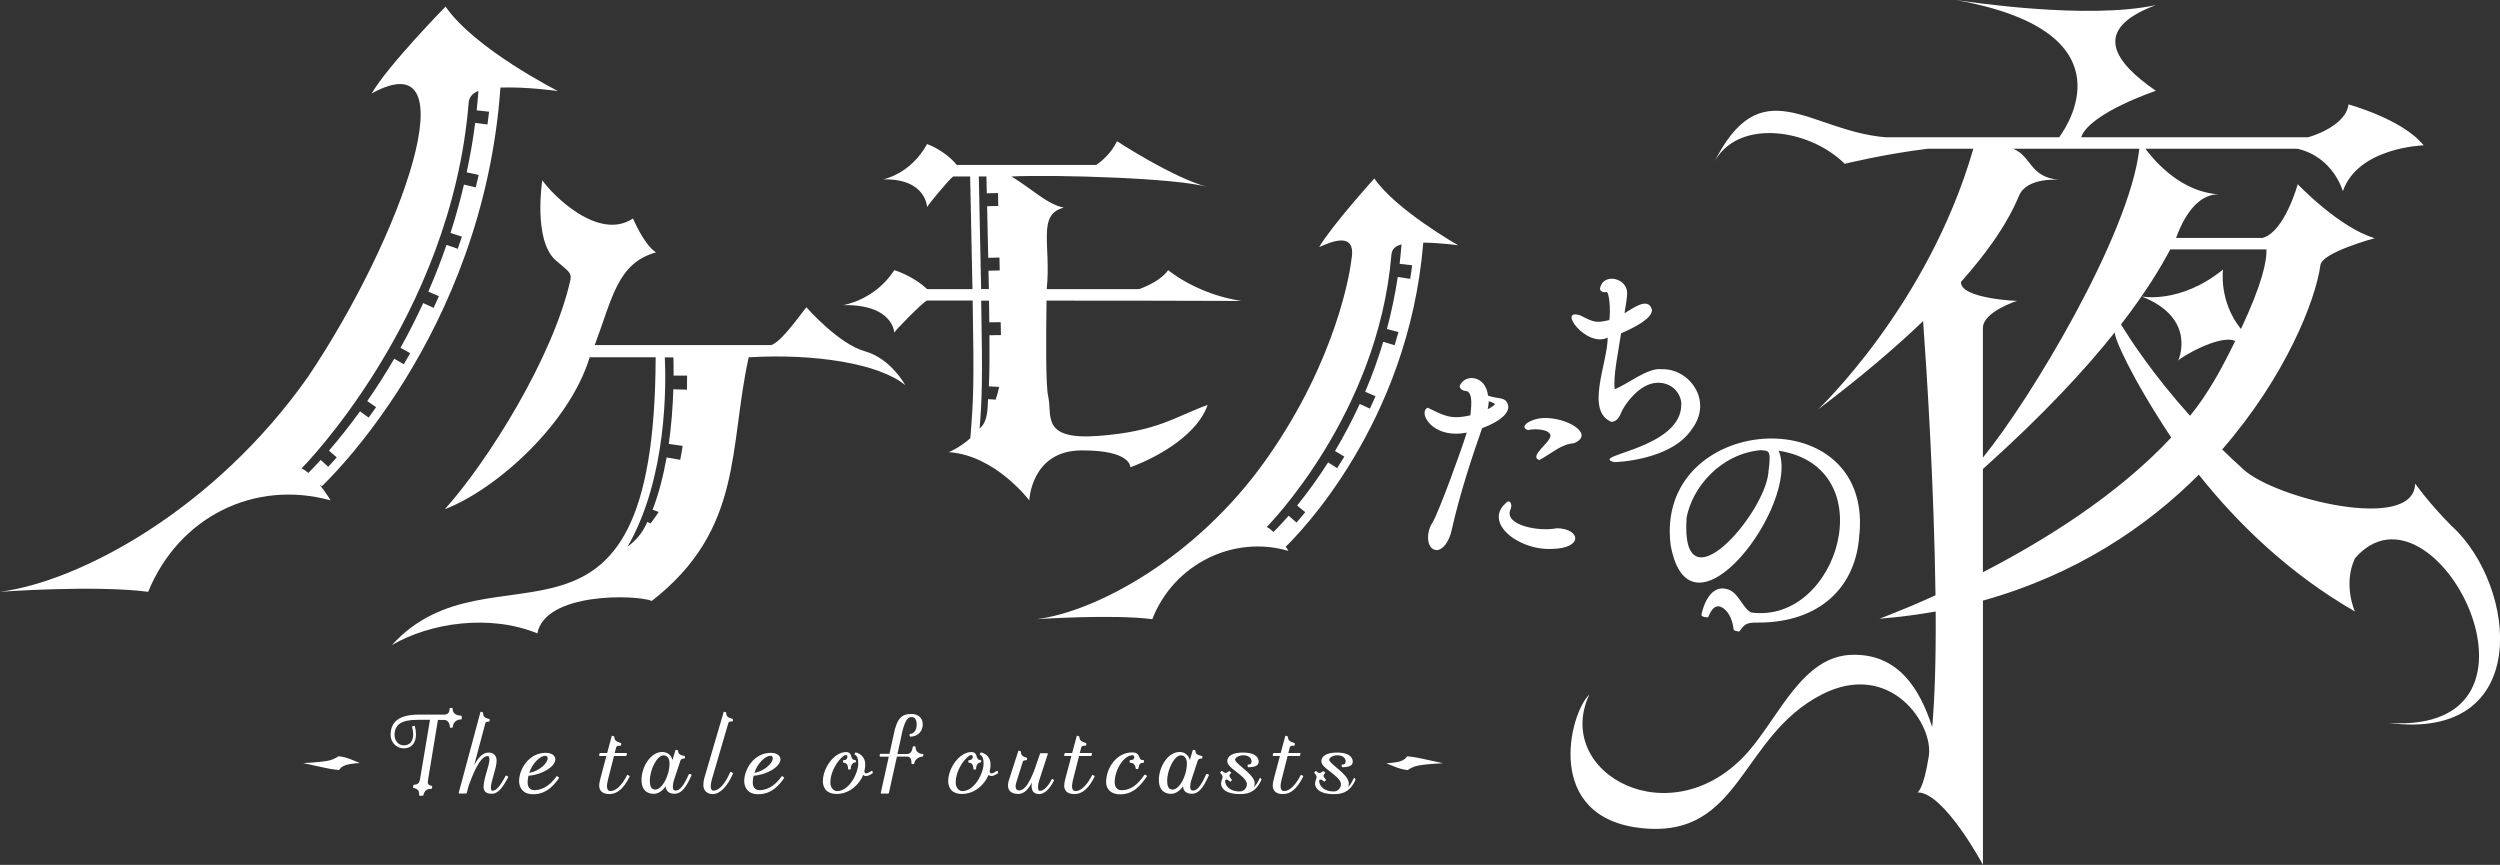
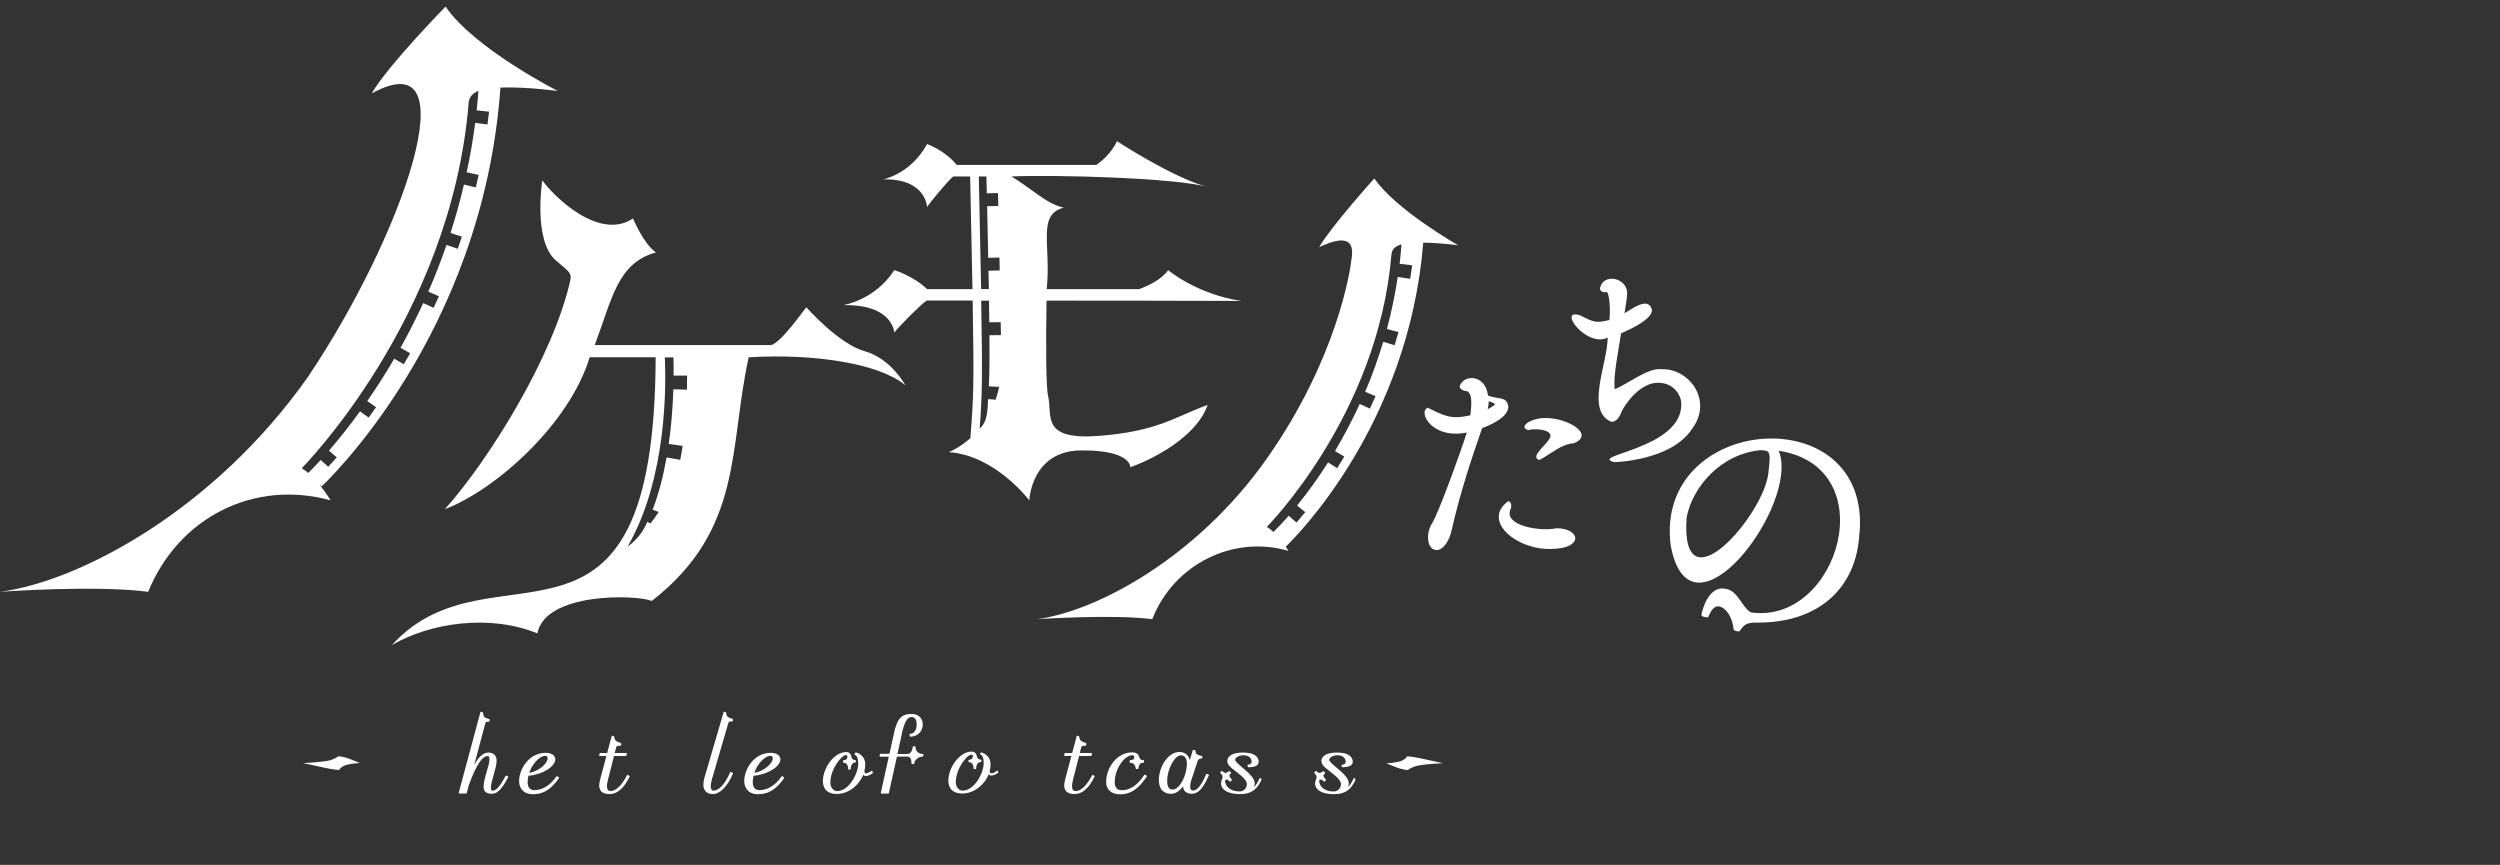
<svg xmlns="http://www.w3.org/2000/svg" viewBox="0 0 387.21 133.95">
  <rect x="0" y="0" width="387.21" height="133.95" fill="#333333" stroke="none" />
  <defs>
    <style>.d{fill:#fff;}</style>
  </defs>
  <g id="a" />
  <g id="b">
    <g id="c">
      <g>
        <g>
          <g>
            <path class="d" d="M233.62,62.98c-.25-1.65-1.52-1.08-3.15-1.71-.38-3.23-3.66-3.39-4.39-1.48,0,.44,.43,.74,1.14,.8,1.01,.43,.58,2.84,.52,3.74-3.1,.69-4.07,.04-6.62-1.18-1.4,.63,.31,4.05,4.39,4.02,.62,0,1.2-.08,1.67-.17-.82,2.67-4.22,12.04-5.31,13.96-.98,1.34-1.03,4.16,.65,4.24,.95,0,1.95-1.33,2.32-3.1,1.33-5.88,3.17-11.36,4.72-15.79,1.35-.5,4.06-1.71,4.06-3.33Zm-3.02-.84c.81,.27,.95,.44,.97,.44-.05,.1-.34,.39-1.15,.8,.09-.43,.15-.85,.17-1.24Z" />
            <path class="d" d="M239.3,64.74c-2.02-.02-4.28,1.34-2.62,1.88,.88-.27,3.29-.17,3.46,.79,.11,1.12-3.44,3.23-1.73,3.85,2.13-1.17,3.37-2.45,5.36-2.61,3.28-1.33-.85-3.93-4.46-3.91Z" />
            <path class="d" d="M241.1,81.82c-2.7,.56-8.17-.45-7.17-2.89,.26-.41,.19-1.33-.37-1.28-4.11,3.06,1.45,7.61,6.78,7.37,4.97-.08,4.48-3.15,.76-3.21Z" />
          </g>
          <path class="d" d="M257.37,57.19c-2.08-.33-5.5,2.45-7.28,3.09-.24-2.12,.54-5.64,.99-8.66,2.23-.95,4.79-2.32,4.79-3.61-.55-2.17-3.04-.17-4.26,.5,.18-1.04,.4-2.48,.4-2.88,.24-2.59-3.75-3.49-4.19-.95-.04,.35,.39,.64,.86,.57,.61-.47,.79,3.03,.58,4.32-1.96,.46-2.34,.41-4.45-.7-3.75-1.3,.85,5.06,4.2,3.42-.05,4.08-3.5,11.35,.57,13.05,.44,0,1.06-.25,1.51-1.42,.35-.95,2.75-4.64,5.7-4.64,2.47,0,3.62,1.96,3.62,3.29,.11,7.03-14.56,7.93-10.37,9.01,.09,0,8.77-.22,12-5.11,3.38-4.47-.48-9.46-4.69-9.28Z" />
          <path class="d" d="M288.01,82.62c1.86-21.16-31.83-18.54-29.25,1.83,2.99,16.4,20.14-6.41,16.73-14.64,16.43,2.53,9.28,26.94-4.28,25.05-1.35-.69-2.01-3.31-3.82-3.64-2.29-.59-3.47,2.12-3.86,3.94-.09,.4,.79,.49,1.03,.44,.34-.75,.79-1.84,1.75-1.67,1.11,.28,2,1.69,2.2,3.52,.02,.31,.66,.3,.86,.38,.8-.95,.78-1.46,3-1.4,9.47-.02,15.21-5.5,15.62-13.81Zm-14.1-9.51c-.55,6.54-13.72,21.68-12.68,7.05,.87-4.63,5.19-9.85,11.48-10.44,1.19,.16,1.68-.25,1.19,3.39Z" />
        </g>
        <g>
          <path class="d" d="M140.22,59.67s-2.21-4.13-6.28-5.27c-4.07-1.13-9.03-6.79-9.03-6.79-.02-.21-3.87,5.53-5.51,5.84h-27.29c2.71-7.15,3.48-12.69,9.49-14.36-1.86-1.19-3.56-5.25-3.56-5.25-5.33,3.55-12.45-3.62-14.05-5.92,0,0-1.44,9.24,2.04,12.36,1.77,1.58,2.54,1.86,2.33,3.01-2.62,11.91-12.72,28.06-19.46,35.58,8.01-3.09,19.3-13.23,22.43-23.53h10.22c-.16,51.88-25.36,27.52-40.85,44.57,5.94-3.47,15.15-4.82,22.53-1.81,1.21-6.36,15.16-6.03,17.73-5.03,14.22-11.1,11.89-23.68,15-37.73,10.3-.61,20.21,.98,24.26,4.32Zm-37.25-4.32h1.33c.02,.64,.04,1.6,.03,2.82h2.09c0,.67,0,1.4-.02,2.19l-2.11-.07c-.09,2.96-.33,5.81-.71,8.47l2.15,.3c-.11,.73-.23,1.45-.37,2.16l-2.11-.37c-.54,3.04-1.27,5.76-2.17,8.09l.94,.36c-.41,.62-.83,1.22-1.26,1.77l-.5-.24c-.69,1.62-1.67,2.81-3.06,3.84,6.2-10.73,5.96-25.37,5.77-29.33Z" />
          <path class="d" d="M162.34,61.37c-.36-1.57-.34-8.41-.25-14.81,5.74-.02,26.27,.04,30.18,.05-6.92-1.03-11.34-4.77-11.34-4.77-1.02,1.45-3.05,2.41-4.49,2.94h-14.32c.71-6.8-1.54-11.57,2.65-12.62-2.61-.53-4.82-2.82-8.11-4.83,6.74-.3,25.67,.23,30.38,1.64-5.5-1.49-14.03-7.1-14.03-7.1-.89,1.82-2.23,2.99-3.22,3.68h-21.6c-1.88-2.3-4.6-3.24-4.6-3.24-2.58,4.71-6.82,5.47-6.82,5.47,6.73-.15,6.82,4.33,6.82,4.33-.19,.01,3.36-4.3,4.05-4.78h2.62c.15,7.31,.27,12.97,.36,17.45h-7.03c-2.17-2.08-5.08-2.94-5.08-2.94-2.99,4.67-7.92,5.42-7.92,5.42,7.81-.15,7.92,4.29,7.92,4.29-.08-.18,4.23-4.54,5.02-5h7.12c.24,13.39,.12,15.29-.36,21.32-1.77,1.57-3.35,2.16-3.35,2.16,7.21,.47,12.48,7.47,12.48,7.47,0,0,.28-7.69,8.06-7.74,7.78-.05,7.59,2.61,7.59,2.61,4.88-1.78,10.56-5.38,11.97-9.66-5.15,1.89-7.74,4.1-16.84,4.8-9.1,.7-7.17-3.17-7.86-6.15Zm-10.75-34.04h1.19l.06,2.61,1.73-.04c.01,.6,.03,1.28,.05,2l-1.73,.04,.17,7.99,1.74-.04c.01,.65,.03,1.32,.04,2l-1.74,.04c.02,1.01,.04,1.94,.06,2.84h-1.2c-.08-4.48-.2-10.14-.36-17.45Zm1.59,19.23c.02,1.22,.04,2.35,.05,3.36l1.76-.02c.01,.66,.03,1.33,.04,2l-1.78,.02c.03,2.67,.02,5.69-.09,7.92l1.59,.08c-.14,.71-.33,1.36-.54,1.98l-1.17-.08c-.1,1.45,0,3.44-1.31,4.56,.38-4.92,.46-7.64,.24-19.81h1.2Z" />
          <path class="d" d="M49.81,75.34c.25-.23,24.97-23.25,27.7-61.78,4.13-.14,8.9,.54,8.9,.54,0,0-12.9-6.53-17.4-13.08,0,0-8.89,9.07-11.44,13.45,15.47-8.49,4.79,22.1-9.86,43.89C33.11,79.09,12.17,90.1,0,91.66c0,0,14.74-1.07,22.95,0,4.77-11.66,16.51-17.41,28.26-14.16,0,0-.69-1.14-1.65-2.35l.04-.04,.21,.23ZM72.57,15.99c.08-.91,.57-1.53,1.53-1.91-.08,1.01-.16,2.02-.27,3.01l1.92,.21c-.07,.67-.16,1.32-.25,1.98l-1.9-.25c-.33,2.55-.77,5.13-1.32,7.66l1.86,.4c-.14,.65-.3,1.29-.45,1.93l-1.83-.43c-.59,2.51-1.29,5.03-2.08,7.49l1.76,.57c-.21,.63-.42,1.26-.64,1.88l-1.74-.6c-.84,2.43-1.79,4.87-2.82,7.24l1.64,.71c-.27,.61-.54,1.21-.82,1.8l-1.61-.74c-1.08,2.34-2.26,4.67-3.52,6.93l1.5,.84c-.33,.58-.66,1.15-.99,1.71l-1.48-.86c-1.3,2.24-2.71,4.44-4.18,6.56l1.37,.95c-.39,.56-.78,1.09-1.15,1.61l-1.34-.97c-1.56,2.16-3.18,4.2-4.81,6.09l1.21,1.04c-.49,.55-.93,1.04-1.32,1.46l-1.17-1.06c-.83,.91-1.47,1.57-1.92,2.01-.34-.28-.68-.54-1.03-.71,0,0,23.12-23.25,25.86-56.53Z" />
          <path class="d" d="M220.44,37.58c2.73,.03,5.41,.41,5.41,.41,0,0-9.63-5.46-12.99-10.35,0,0-6.63,7.35-8.54,10.63,1.42-.6,5.87-2.79,4.99,1.96-.16,1.59-2.21,15.33-13.11,30.81-10.9,15.48-26.53,23.7-35.62,24.86,0,0,11.76-.8,17.89,0,3.33-8.55,12.59-13.08,21.1-10.57,0,0-.17-.27-.43-.66,1.68-1.61,19.02-18.92,21.3-47.08Zm-4.92,1.82c.07-.8,.58-1.29,1.55-1.55-.08,1.01-.17,2.02-.29,3.01l1.94,.23c-.09,.71-.19,1.41-.31,2.1l-1.92-.29c-.41,2.7-.97,5.41-1.68,8.06l1.79,.48c-.19,.69-.39,1.36-.6,2.03l-1.76-.53c-.78,2.61-1.72,5.22-2.8,7.74l1.61,.69c-.28,.65-.57,1.29-.87,1.92l-1.58-.72c-1.14,2.48-2.43,4.93-3.83,7.29l1.44,.86c-.37,.61-.75,1.21-1.11,1.79l-1.4-.89c-1.5,2.36-3.12,4.61-4.8,6.68l1.26,1.03c-.48,.59-.94,1.13-1.35,1.61l-1.22-1.06c-1.22,1.4-2.06,2.23-2.35,2.51-.34-.31-.69-.59-1.04-.77,0,0,17.26-17.36,19.31-42.21Z" />
        </g>
-         <path class="d" d="M379.74,81.49c-3.51-3.52-5.67-6.59-5.67-6.59-.15,7.7-21.87,2.24-26.61-2.21-1.15-1.03-2.23-2.06-3.28-3.08,9.8-11.26,14.46-23.05,15.22-28.57,.27-1.96,8.41-4.15,8.41-4.15-5.52-1.61-11.93-8.36-11.93-8.36,0,0-2.03,7.42-5.46,8.32h-13.38c1.6-4.41,3.97-6.86,6.69-6.75-5.73-.3-9.8-4.87-11.44-7.06h23.56c5.6,1.3,7.02,6.58,7.02,6.58,2.36-6.83,12.52-7.11,12.52-7.11-3.26-4.06-11.65-6.34-11.65-6.34-.21,2.26-3.11,4.17-6.25,5.09h-35.15c1.27-3.74,11.57-7.2,11.57-7.2-6.22-4.27-10.29-9.44,0-13.27-10.65,2.3-29.19-.53-30.92-.78,26.4,4.75,17.86,18.6,15.95,21.25h-26.9c-11.95-1-19.3-10.9-26.71,4.21,3.4-7.19,14.74-5.7,20.39-.1,0,0,6.26-1.54,12.84-2.33h7.08c-7.04,24.38-24.06,40.38-24.06,40.38,6.82-5.15,12.13-9.71,16.28-13.69,.61,8.43,1.69,25.4,1.92,42.47-5.22,2.37-8.7,3.63-8.7,3.63,3.02-.24,5.93-.62,8.73-1.12,.05,8.06-.18,13.81-.54,17.9-1.93-5.98-5.3-11.4-12.45-11.19-7.61,.22-11.13,9.35-16.07,15.04-11.85,13.39-30.25,3.33-24.59-8.89-3.09,2.99-7.15,19.12,8.15,20.7,15.4,1.59,15.15-14.18,27.85-20.7,10.64-5.46,17.47,4.72,16.56,9.68h0c-.79,5.05-1.73,5.48-1.73,5.48,4.09-.08,10.14,11.22,10.14,11.22v-40.93c14.34-3.99,25.32-11.38,33.43-19.5,5.83,7.34,13.78,15.19,24.18,21.19,0,0-1.89-4.15,0-8.23,12.23-14.13,33.47,27.26,5.25,25.5,22.44,2.89,19.86-21.23,9.76-30.5Zm-28.7-42.87c.07,1.76-.64,5.29-3.95,12.34-3.47-4.31-2.78-9.21-2.78-9.21-6.64,5.38-12.59,4.17-12.59,4.17,8.7,3.44,5.64,9.95,5.64,9.95,.12-.38,6.43-4.16,8.84-3.06-1.87,3.85-4.14,8.13-7,11.59-5.71-6.36-9.26-11.8-10.69-14.15,3.75-4.86,6.1-8.73,7.63-11.62h14.9Zm-19.69-15.59c-1.48,13.31-17.02,39.07-24.23,47.84v-20.07c0-2.53,5.34-4.22,5.34-4.22,.59,.1-8.94-.26-8.73-2.92,6.46-7.26,8.29-11.74,9.01-13.4,1.24-2.86,6.2-2.41,6.2-2.41-4.62-.4-4.22-3.62-7.13-4.81h19.55Zm-24.23,65.6v-15.99c9.34-8.36,15.86-15.42,20.44-21.18-.19,.71,2.51,6.93,8.73,16.3-8.37,8.99-19.86,16.07-29.17,20.87Z" />
        <g>
          <g>
-             <path class="d" d="M71.51,111.3v-.37s-.04-.09-.09-.09c-.84,0-1.32-.4-1.32-1.1,0-.05-.04-.09-.09-.09h-.29s-.09,.04-.09,.09c0,.63-.27,.94-.84,.94h-3.91c-2.95,0-4.38,1.03-4.38,3.16,0,1.14,.91,2.07,2.03,2.07,1.19,0,1.9-.81,1.9-2.17,0-.41-.06-.85-.18-1.27,0-.02-.02-.04-.04-.05-.02-.01-.04-.02-.07,0l-.25,.07s-.07,.06-.06,.11c.11,.41,.17,.8,.17,1.15,0,1.07-.54,1.69-1.48,1.69-.79,0-1.41-.7-1.41-1.6,0-1.63,1.09-2.35,3.54-2.35h1.95l-1.55,9.24c-.12,.59-.38,.81-.94,.81-.04,0-.08,.03-.09,.08l-.04,.32s.02,.09,.07,.1c.59,.12,.87,.41,.87,.9,0,.03,0,.07,0,.1,0,.04,0,.08,0,.12,0,.05,.04,.09,.09,.09h.46s.08-.03,.09-.06c.21-.75,.52-1.01,1.24-1.01,.04,0,.08-.03,.09-.07l.06-.28s-.02-.09-.07-.1c-.52-.13-.62-.29-.62-.56,0-.09,.01-.17,.02-.27l1.55-9.39h1c.55,0,.84,.55,.84,1.1,0,.05,.04,.09,.09,.09h.29s.09-.04,.09-.09c0-.58,.46-1.19,1.32-1.19,.05,0,.09-.04,.09-.09Z" />
            <path class="d" d="M78.42,120.14s-.04-.02-.07,0c-.02,0-.04,.02-.05,.04-.84,1.6-1.44,2.29-2.01,2.29-.13,0-.26-.04-.26-.48,0-.47,.2-1.18,.42-1.93,.23-.81,.47-1.64,.47-2.25,0-.77-.48-1.25-1.26-1.25s-1.5,.61-2.22,1.96l1.72-6.46c.04-.16,.08-.29,.57-.29,.04,0,.08-.03,.09-.08l.03-.22s-.02-.09-.07-.1c-.79-.19-.93-.4-.96-.96,0-.04-.02-.07-.06-.08l-.23-.09s-.05,0-.07,0c-.02,.01-.04,.03-.05,.06l-3.36,12.49s0,.05,.02,.08c.02,.02,.04,.03,.07,.03h1.06s.08-.03,.09-.07l.32-1.2c.5-1.35,1.67-4.53,2.91-4.53,.14,0,.29,.06,.29,.54,0,.43-.2,1.11-.41,1.82-.25,.85-.5,1.73-.5,2.41,0,.72,.42,1.07,1.28,1.07s1.57-.72,2.53-2.57c.02-.04,0-.1-.04-.12l-.24-.13Z" />
            <path class="d" d="M86.33,120.22s-.04-.02-.07-.02c-.02,0-.05,.02-.06,.04-1.25,1.77-2.56,2.14-3.44,2.14-.67,0-1.04-.44-1.04-1.23,0-.31,.04-.64,.13-1,2.11-.15,4.16-1.41,4.16-2.55,0-.48-.46-1-1.48-1-2.66,0-4.13,2.58-4.13,4.37,0,.99,.56,2.04,2.13,2.04,1.15,0,2.53-.3,4.04-2.49,.03-.04,.02-.09-.02-.12l-.22-.16Zm-1.86-3.16c.26,0,.35,.21,.35,.4,0,.79-1.42,2.03-2.85,2.24,.52-1.56,1.72-2.64,2.5-2.64Z" />
            <path class="d" d="M97.24,120.02s-.05-.01-.07,0c-.02,0-.04,.02-.05,.05-.8,1.56-1.72,2.45-2.54,2.45-.36,0-.53-.19-.57-.66v-.13c0-.22,.05-.5,.14-.9l.95-3.74h1.85s.08-.03,.09-.07l.06-.29s0-.05-.02-.07c-.02-.02-.04-.03-.07-.03h-1.8l.21-.81c.07-.26,.14-.32,.69-.32,.04,0,.08-.03,.09-.08l.03-.22s-.02-.08-.06-.1c-.85-.27-1-.51-1.03-.98,0-.04-.03-.07-.06-.08l-.23-.07s-.05,0-.07,0c-.02,.01-.04,.03-.04,.06-.16,.61-.33,1.24-.5,1.86l-.2,.74h-1.09s-.08,.03-.09,.07l-.06,.29s0,.05,.02,.07c.02,.02,.04,.03,.07,.03h1.03c-.17,.64-.33,1.25-.48,1.81-.15,.58-.3,1.1-.41,1.54-.1,.36-.22,.87-.22,1.23v.11c.04,.55,.34,1.21,1.57,1.21s2.23-.86,3.14-2.71c.02-.04,0-.09-.04-.12l-.24-.13Z" />
-             <path class="d" d="M106.79,119.88s-.09,0-.11,.05c-.76,1.74-1.39,2.52-2.03,2.52-.29,0-.44-.19-.44-.57,0-.33,.06-.71,.16-1l1-3.02c.06-.19,.17-.38,.63-.38,.05,0,.09-.04,.09-.08v-.21s-.01-.09-.06-.09c-.84-.17-.99-.4-1-.81,0-.04-.03-.07-.06-.08l-.25-.07s-.05,0-.07,0c-.02,.01-.04,.03-.04,.05-.07,.24-.14,.48-.21,.71-.09,.31-.17,.6-.24,.82-.21-.79-.79-1.25-1.6-1.25-1.8,0-3.2,2.32-3.2,4.32,0,1.88,1.19,2.16,1.9,2.16,.66,0,1.31-.41,1.86-1.18v.07c0,.51,.35,1.1,1.35,1.1s1.75-.83,2.64-2.87c0-.02,0-.05,0-.07-.01-.02-.03-.04-.05-.05l-.26-.09Zm-5.27,2.41c-.43,0-.87-.16-.87-1.35,0-1.81,1.15-3.95,2.11-3.95,.91,0,.94,1.08,.94,1.2,0,2.11-1.23,4.1-2.19,4.1Z" />
            <path class="d" d="M110.23,120.81l2.56-8.76c.07-.24,.17-.32,.63-.32,.05,0,.09-.04,.09-.08v-.22s0-.08-.05-.09c-.76-.2-.96-.39-.98-.94,0-.04-.03-.07-.06-.08l-.23-.07s-.05,0-.07,0c-.02,.01-.04,.03-.04,.05l-2.98,10.17c-.11,.39-.16,.77-.16,1.11v.1h0c.05,.81,.6,1.31,1.44,1.31,1.13,0,2.25-1.12,3.15-3.17,.02-.04,0-.09-.04-.11l-.28-.15s-.05-.02-.07,0c-.02,0-.04,.03-.05,.05-.8,1.84-1.72,2.85-2.61,2.85-.32,0-.38-.46-.4-.6v-.09c0-.25,.06-.59,.16-.96Z" />
            <path class="d" d="M121.2,120.22s-.04-.02-.07-.02c-.02,0-.05,.02-.06,.04-1.25,1.77-2.56,2.14-3.44,2.14-.67,0-1.04-.44-1.04-1.23,0-.31,.04-.64,.13-1,2.11-.15,4.16-1.41,4.16-2.55,0-.48-.46-1-1.48-1-2.66,0-4.13,2.58-4.13,4.37,0,.99,.56,2.04,2.13,2.04,1.15,0,2.53-.3,4.04-2.49,.03-.04,.02-.09-.02-.12l-.22-.16Zm-1.86-3.16c.26,0,.35,.21,.35,.4,0,.79-1.42,2.03-2.85,2.24,.52-1.56,1.72-2.64,2.5-2.64Z" />
            <path class="d" d="M135.08,119.4s-.06-.01-.08,0c-.53,.33-.65,.38-.88,.38-.07,0-.17,0-.25-.32,.1-.35,.14-.71,.14-1.1,0-.89-.55-1.58-1.43-1.82-.04-.01-.07,0-.09,.03l-.13,.18s-.02,.05-.02,.07c0,.03,.02,.05,.05,.06,.38,.2,.54,.61,.54,1.39,0,1.46-1.39,4.26-3.29,4.26-.49,0-1.03-.5-1.03-1.31,0-2.15,1.77-4.27,2.41-4.27,.15,0,.23,.1,.23,.26,0,.09-.03,.53-.59,.53-.05,0-.09,.04-.09,.09v.21s.04,.09,.09,.09c.52,0,.7,.5,.7,.97,0,.05,.04,.09,.09,.09h.22s.09-.04,.09-.09c0-.48,.22-1,.71-1.01,.05,0,.09-.04,.09-.09v-.19s-.04-.09-.09-.09c-.32,0-.51-.15-.59-.47-.08-.49-.37-.77-.82-.77-1.91,0-3.61,2.52-3.61,4.51,0,.6,.21,1.98,2.15,1.98s3.5-1.46,4.1-2.95c.1,.11,.23,.17,.39,.17,.27,0,.52-.06,1.05-.41,.03-.02,.05-.06,.04-.09l-.04-.23s-.03-.05-.05-.07Z" />
            <path class="d" d="M142.9,116.78c-.52,0-1.09-.38-1.09-1v-.09s-.04-.09-.09-.09h-.26s-.08,.03-.09,.08c-.05,.53-.29,1.1-.84,1.1h-1.53l.51-2.31c.6-3.41,1.33-3.41,1.72-3.41,.17,0,.73,.08,.75,1.09v.07c0,.84-.41,1.43-1.03,1.45-.03,0-.05,.01-.07,.03-.02,.02-.02,.05-.02,.07l.06,.26s.05,.07,.09,.07h0c1.12-.03,1.91-.81,1.91-1.9v-.06c-.01-.93-.71-1.56-1.73-1.56-1.44,0-2.27,.52-2.8,3.33l-.63,2.84h-1.4s-.08,.03-.09,.08l-.03,.26s0,.05,.02,.07c.02,.02,.04,.03,.07,.03h1.33l-1.24,5.62s0,.05,.02,.07c.02,.02,.04,.03,.07,.03h1.07s.08-.03,.09-.07l1.25-5.66h1.6c.58,0,.65,.64,.65,.91v.16s.04,.09,.09,.09h.25s.08-.03,.09-.08c.06-.61,.74-1.08,1.29-1.08,.05,0,.08-.03,.09-.08l.03-.26s0-.05-.02-.07c-.02-.02-.04-.03-.07-.03Z" />
-             <path class="d" d="M154.49,119.4s-.06-.01-.08,0c-.53,.33-.65,.38-.88,.38-.07,0-.17,0-.25-.32,.1-.35,.14-.71,.14-1.1,0-.89-.55-1.58-1.43-1.82-.03-.01-.07,0-.09,.03l-.13,.18s-.02,.05-.02,.07c0,.03,.02,.05,.05,.06,.38,.2,.54,.61,.54,1.39,0,1.46-1.39,4.26-3.29,4.26-.49,0-1.03-.5-1.03-1.31,0-2.15,1.77-4.27,2.41-4.27,.15,0,.23,.1,.23,.26,0,.09-.03,.53-.59,.53-.05,0-.09,.04-.09,.09v.21s.04,.09,.09,.09c.52,0,.7,.5,.7,.97,0,.05,.04,.09,.09,.09h.22s.09-.04,.09-.09c0-.48,.22-1,.71-1.01,.05,0,.09-.04,.09-.09v-.19s-.04-.09-.09-.09c-.32,0-.5-.15-.59-.47-.08-.49-.37-.77-.82-.77-1.91,0-3.61,2.52-3.61,4.51,0,.6,.21,1.98,2.15,1.98s3.5-1.46,4.1-2.95c.1,.11,.23,.17,.39,.17,.27,0,.52-.06,1.05-.41,.03-.02,.05-.06,.04-.09l-.04-.23s-.03-.05-.05-.07Z" />
-             <path class="d" d="M163.03,120.66s-.05-.02-.07-.02c-.03,0-.05,.02-.06,.05-.54,1.1-1.25,1.8-1.82,1.8-.17,0-.31-.05-.31-.67,0-.22,.07-.57,.17-.9l1.35-4.14s0-.06-.01-.08c-.02-.02-.04-.04-.07-.04h-1.04s-.07,.02-.08,.06l-.91,2.64c-.87,2.17-1.55,3.06-2.34,3.06-.36,0-.54-.22-.54-.66,0-.16,.04-.35,.13-.64l.97-3.09c.06-.21,.09-.26,.59-.29,.04,0,.08-.04,.08-.08v-.21s0-.08-.05-.09c-.77-.23-.87-.46-.91-.94,0-.03-.03-.06-.06-.08l-.21-.07s-.05,0-.07,0c-.02,.01-.04,.03-.05,.05l-1.42,4.4c-.13,.36-.18,.72-.18,.94,0,.82,.58,1.31,1.56,1.31,.84,0,1.51-.55,2.14-1.76-.03,.19-.04,.4-.04,.53,0,.83,.4,1.25,1.18,1.25s1.63-.76,2.28-2.09c.02-.04,0-.09-.03-.11l-.19-.15Z" />
+             <path class="d" d="M154.49,119.4s-.06-.01-.08,0c-.53,.33-.65,.38-.88,.38-.07,0-.17,0-.25-.32,.1-.35,.14-.71,.14-1.1,0-.89-.55-1.58-1.43-1.82-.03-.01-.07,0-.09,.03l-.13,.18c0,.03,.02,.05,.05,.06,.38,.2,.54,.61,.54,1.39,0,1.46-1.39,4.26-3.29,4.26-.49,0-1.03-.5-1.03-1.31,0-2.15,1.77-4.27,2.41-4.27,.15,0,.23,.1,.23,.26,0,.09-.03,.53-.59,.53-.05,0-.09,.04-.09,.09v.21s.04,.09,.09,.09c.52,0,.7,.5,.7,.97,0,.05,.04,.09,.09,.09h.22s.09-.04,.09-.09c0-.48,.22-1,.71-1.01,.05,0,.09-.04,.09-.09v-.19s-.04-.09-.09-.09c-.32,0-.5-.15-.59-.47-.08-.49-.37-.77-.82-.77-1.91,0-3.61,2.52-3.61,4.51,0,.6,.21,1.98,2.15,1.98s3.5-1.46,4.1-2.95c.1,.11,.23,.17,.39,.17,.27,0,.52-.06,1.05-.41,.03-.02,.05-.06,.04-.09l-.04-.23s-.03-.05-.05-.07Z" />
            <path class="d" d="M169.27,120.02s-.05-.01-.07,0c-.02,0-.04,.02-.05,.05-.8,1.56-1.72,2.45-2.54,2.45-.36,0-.53-.19-.57-.66v-.13c0-.22,.05-.5,.14-.9l.95-3.74h1.85s.08-.03,.09-.07l.06-.29s0-.05-.02-.07c-.02-.02-.04-.03-.07-.03h-1.8l.21-.81c.07-.26,.14-.32,.69-.32,.04,0,.08-.03,.09-.08l.03-.22s-.02-.08-.06-.1c-.85-.27-1-.51-1.03-.98,0-.04-.03-.07-.06-.08l-.24-.07s-.05,0-.07,0c-.02,.01-.04,.03-.04,.06-.16,.61-.33,1.24-.5,1.86l-.2,.74h-1.09s-.08,.03-.09,.07l-.06,.29s0,.05,.02,.07c.02,.02,.04,.03,.07,.03h1.03c-.17,.64-.33,1.25-.48,1.81-.15,.58-.3,1.1-.41,1.54-.1,.36-.22,.87-.22,1.23v.11c.04,.55,.34,1.21,1.57,1.21s2.23-.86,3.14-2.71c.02-.04,0-.09-.04-.12l-.24-.13Z" />
            <path class="d" d="M177.36,119.99s-.09-.01-.12,.03c-1.11,1.64-2.2,2.37-3.52,2.37-.32,0-1.07-.12-1.07-1.23,0-2,1.45-4.19,2.76-4.19,.14,0,.28,.14,.28,.28,0,.32-.21,.48-.63,.48-.05,0-.09,.04-.09,.09v.24s.04,.09,.09,.09c.5,0,.77,.28,.85,.88,0,.04,.04,.08,.09,.08h.22s.08-.03,.09-.08c.08-.64,.3-.89,.78-.89,.05,0,.09-.04,.09-.09v-.24s-.04-.09-.09-.09c-.41,0-.52-.09-.66-.53-.16-.45-.5-.66-1.05-.66-2.43,0-4.06,2.39-4.06,4.63,0,1.13,.84,1.87,2.15,1.87,1.89,0,3.03-1.11,4.16-2.77,.01-.02,.02-.05,.01-.07,0-.02-.02-.05-.04-.06l-.22-.13Z" />
            <path class="d" d="M186.92,119.88s-.09,0-.11,.05c-.76,1.74-1.39,2.52-2.03,2.52-.29,0-.44-.19-.44-.57,0-.33,.06-.71,.16-1l1-3.02c.06-.19,.17-.38,.63-.38,.05,0,.09-.04,.09-.08v-.21s-.01-.09-.06-.09c-.84-.17-.99-.4-1-.81,0-.04-.03-.07-.06-.08l-.25-.07s-.05,0-.07,0c-.02,.01-.04,.03-.04,.05-.07,.24-.14,.48-.21,.71-.09,.31-.17,.6-.24,.82-.21-.79-.79-1.25-1.6-1.25-1.8,0-3.2,2.32-3.2,4.32,0,1.88,1.19,2.16,1.9,2.16,.66,0,1.3-.41,1.86-1.18v.07c0,.51,.35,1.1,1.35,1.1s1.75-.83,2.64-2.87c0-.02,0-.05,0-.07-.01-.02-.03-.04-.05-.05l-.26-.09Zm-5.27,2.41c-.43,0-.87-.16-.87-1.35,0-1.81,1.15-3.95,2.11-3.95,.91,0,.94,1.08,.94,1.2,0,2.11-1.23,4.1-2.19,4.1Z" />
            <path class="d" d="M195.25,120.53s-.05-.05-.08-.04c-.03,0-.06,.02-.07,.05-.3,.64-.52,1.04-.89,1.37,.09-.18,.13-.37,.13-.58,0-.72-.79-1.48-1.47-2.07-1.12-.94-1.57-1.33-1.57-1.59,0-.31,.56-.69,1.26-.69,.78,0,1.29,.38,1.29,.97,0,.21-.09,.47-.54,.47-.03,0-.05,.01-.07,.03-.02,.02-.02,.05-.02,.07l.04,.24s.05,.07,.09,.07c1.06,0,1.6-.29,1.6-.85,0-.43-.24-1.42-2.44-1.42s-2.42,.98-2.42,1.28c0,.62,.47,.98,1.4,1.7,.16,.13,.34,.26,.53,.42,.74,.59,1.1,1.08,1.1,1.49,0,.7-.56,1.13-1.09,1.13-1.77,0-2.27-1.05-2.28-1.6,0-.09,.03-.21,.13-.22,.03,0,.05,0,.09-.02,.14,0,.31,.1,.53,.3,.02,.02,.04,.02,.06,.02,.02,0,.05-.01,.07-.03l.15-.18s.03-.09,0-.12c-.15-.15-.27-.32-.33-.45v-.03s-.03-.07-.03-.11c0-.12,.07-.24,.24-.39,.02-.02,.03-.05,.03-.07,0-.03-.01-.05-.04-.07l-.22-.16s-.08-.03-.11,0c-.21,.2-.32,.23-.39,.24-.03,0-.05,0-.09,.02-.15,0-.35-.1-.54-.29-.02-.01-.04-.02-.06-.02-.02,0-.05,.01-.07,.03l-.16,.18s-.03,.09,0,.12c.17,.17,.27,.3,.32,.43,.01,.05,.03,.11,.03,.18s-.01,.15-.04,.22c-.14,.33-.2,.58-.2,.8,0,.27,.14,1.63,2.98,1.63,1.62,0,2.57-.64,3.28-2.21,.01-.03,0-.06,0-.09l-.12-.16Z" />
-             <path class="d" d="M201.57,120.02s-.05-.01-.07,0c-.02,0-.04,.02-.05,.05-.8,1.56-1.72,2.45-2.54,2.45-.36,0-.53-.19-.57-.66v-.13c0-.22,.05-.5,.14-.9l.95-3.74h1.85s.08-.03,.09-.07l.06-.29s0-.05-.02-.07c-.02-.02-.04-.03-.07-.03h-1.8l.21-.81c.07-.26,.14-.32,.69-.32,.04,0,.08-.03,.09-.08l.03-.22s-.02-.08-.06-.1c-.85-.27-1-.51-1.03-.98,0-.04-.03-.07-.06-.08l-.24-.07s-.05,0-.07,0c-.02,.01-.04,.03-.04,.06-.17,.65-.35,1.31-.53,1.97l-.17,.63h-1.09s-.08,.03-.09,.07l-.06,.29s0,.05,.02,.07c.02,.02,.04,.03,.07,.03h1.03c-.17,.64-.33,1.25-.48,1.81-.15,.58-.3,1.1-.41,1.54-.1,.36-.22,.87-.22,1.23v.11c.04,.55,.34,1.21,1.57,1.21s2.23-.86,3.14-2.71c.02-.04,0-.09-.04-.12l-.23-.13Z" />
            <path class="d" d="M209.94,120.69l-.12-.16s-.05-.05-.08-.04c-.03,0-.06,.02-.07,.05-.3,.64-.52,1.04-.89,1.37,.09-.18,.13-.37,.13-.58,0-.72-.79-1.48-1.47-2.07-1.12-.94-1.57-1.33-1.57-1.59,0-.31,.56-.69,1.26-.69,.78,0,1.29,.38,1.29,.97,0,.21-.09,.47-.54,.47-.03,0-.05,.01-.07,.03-.02,.02-.02,.05-.02,.07l.04,.24s.05,.07,.09,.07c1.06,0,1.6-.29,1.6-.85,0-.43-.24-1.42-2.44-1.42s-2.42,.98-2.42,1.28c0,.62,.47,.98,1.4,1.7,.16,.13,.34,.26,.53,.42,.74,.59,1.1,1.08,1.1,1.49,0,.7-.56,1.13-1.09,1.13-1.77,0-2.27-1.05-2.28-1.6,0-.09,.02-.21,.13-.22,.03,0,.05,0,.09-.02,.14,0,.31,.1,.53,.3,.02,.02,.04,.02,.06,.02,.02,0,.05-.01,.07-.03l.15-.18s.03-.09,0-.12c-.15-.15-.27-.32-.33-.44v-.03s-.03-.07-.03-.11c0-.12,.07-.24,.23-.39,.02-.02,.03-.05,.03-.07,0-.03-.01-.05-.04-.07l-.22-.16s-.08-.03-.11,0c-.21,.2-.32,.23-.39,.24-.03,0-.05,0-.09,.02-.15,0-.35-.1-.54-.29-.02-.02-.05-.03-.06-.02-.02,0-.05,.01-.06,.03l-.16,.18s-.03,.09,0,.12c.17,.17,.27,.3,.31,.43,.02,.07,.03,.13,.03,.18,0,.06-.01,.15-.04,.22-.14,.33-.2,.58-.2,.8,0,.27,.14,1.63,2.98,1.63,1.62,0,2.57-.64,3.28-2.21,.01-.03,.01-.06,0-.09Z" />
          </g>
          <path class="d" d="M52.53,119.26s-.9-.04-2.46-.39c-1.72-.38-3.11-.68-3.11-.68,0,0,2.53-.11,3.82-.36,1.04-.2,1.63-.7,1.63-.7,0,0,.78,.04,1.75,.41,.9,.34,1.57,.64,1.57,.64,0,0-1.3,.07-2.05,.28-.9,.26-1.14,.78-1.14,.78Z" />
          <path class="d" d="M217.93,117.14s.9,.04,2.46,.39c1.72,.38,3.11,.68,3.11,.68,0,0-2.53,.11-3.82,.36-1.04,.2-1.63,.7-1.63,.7,0,0-.78-.04-1.75-.41-.9-.34-1.57-.64-1.57-.64,0,0,1.3-.07,2.05-.28,.9-.26,1.14-.78,1.14-.78Z" />
        </g>
      </g>
    </g>
  </g>
</svg>